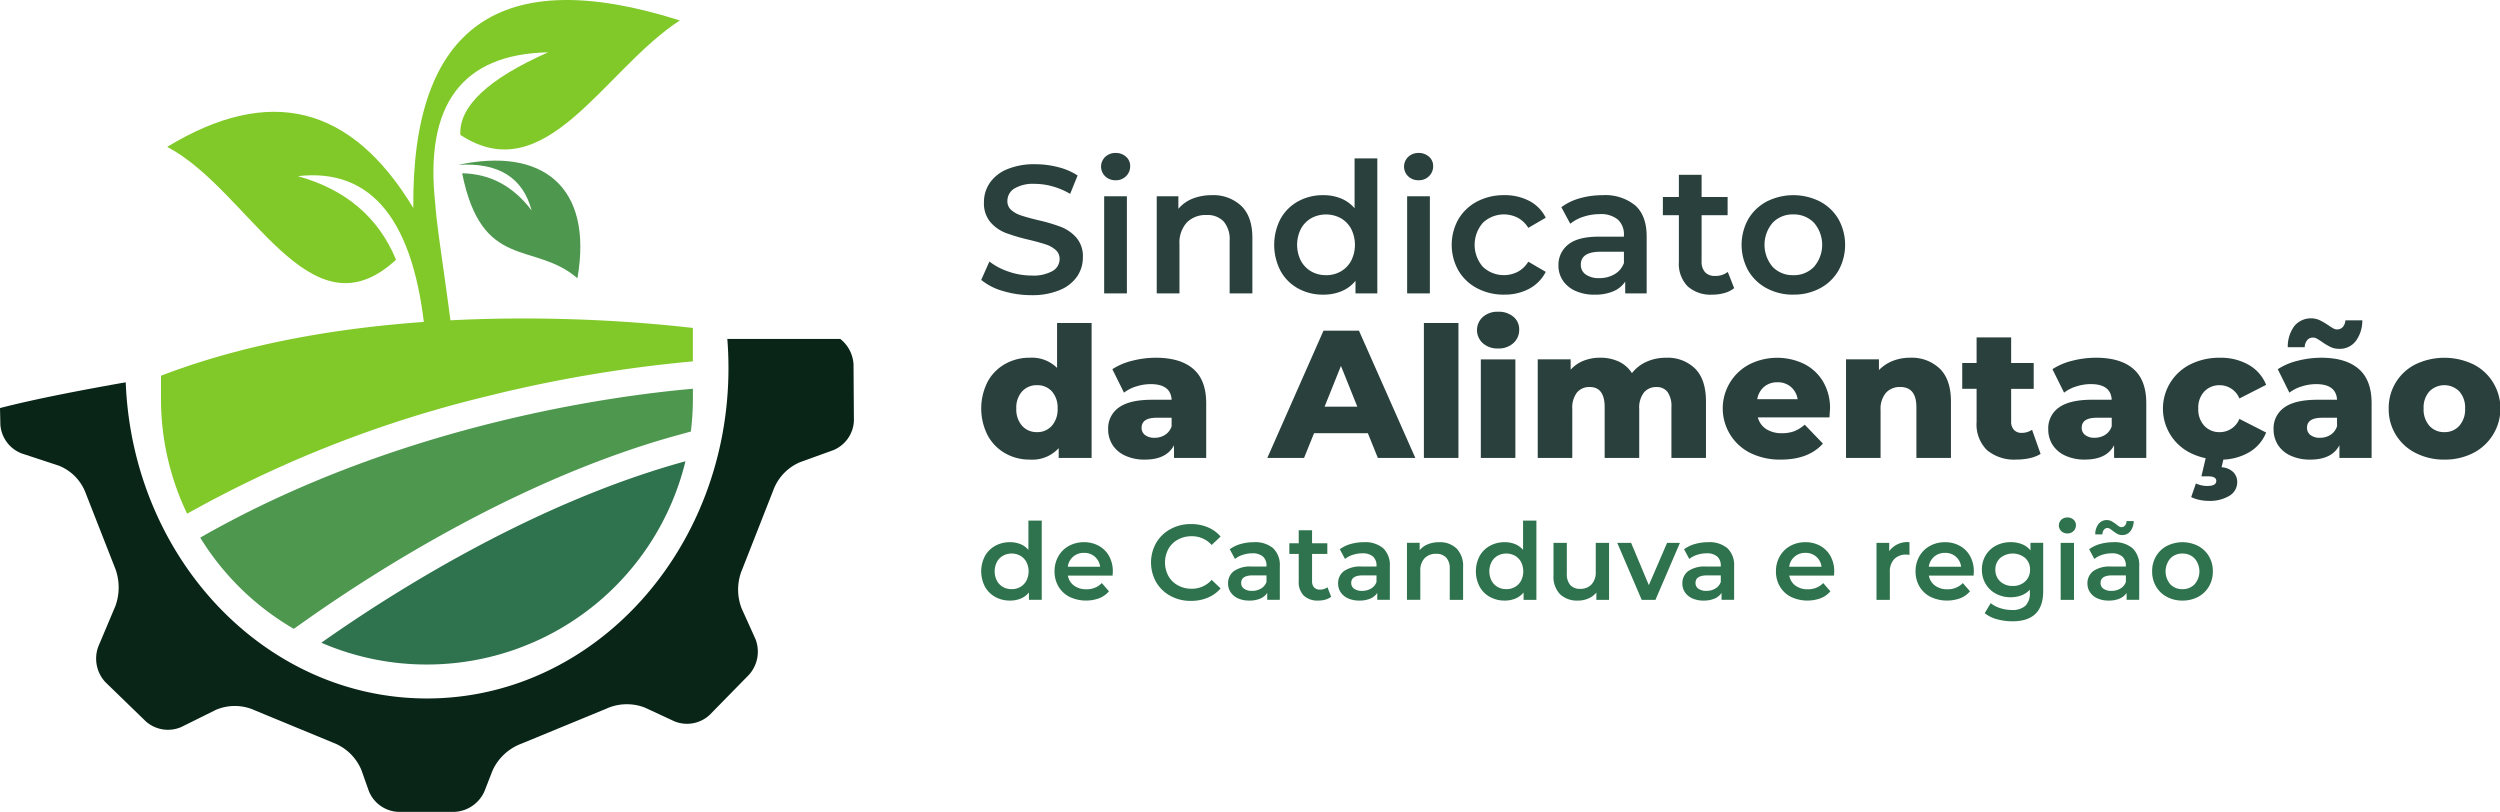
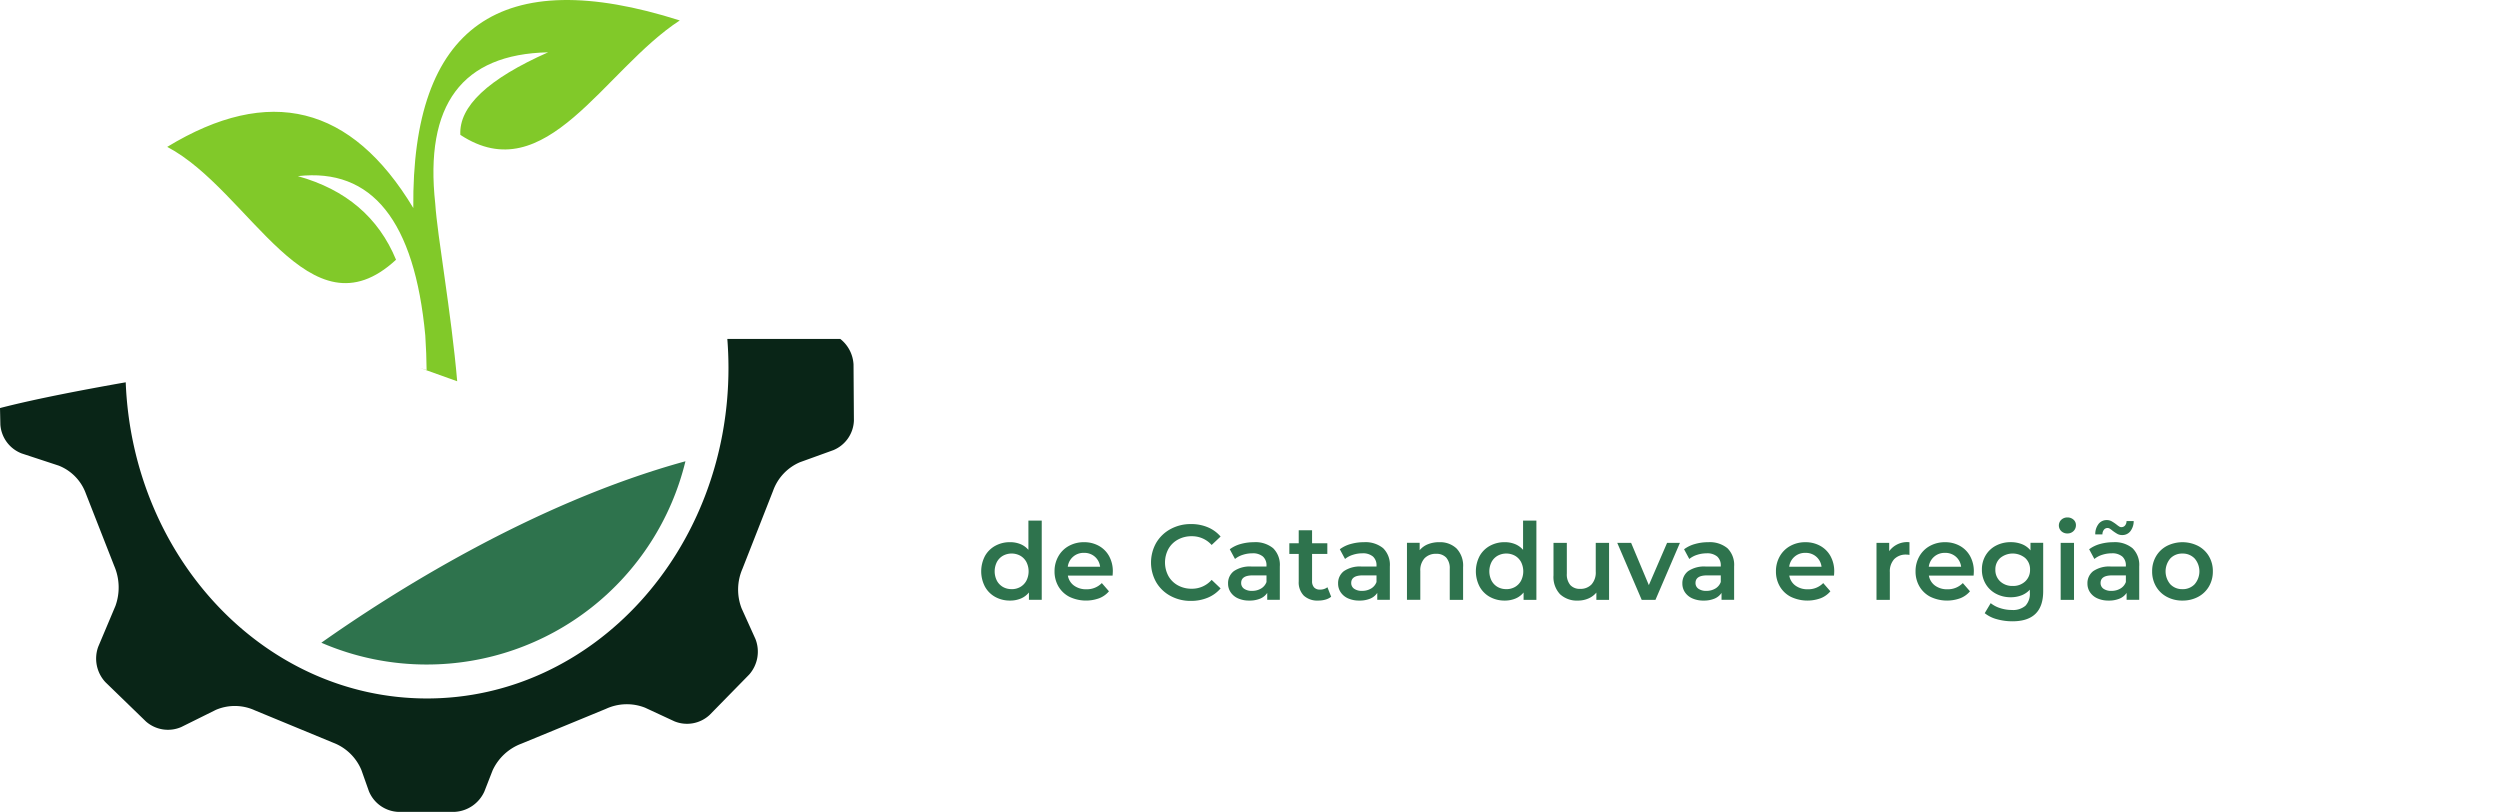
<svg xmlns="http://www.w3.org/2000/svg" width="460" height="149.386" viewBox="0 0 460 149.386">
  <g id="Camada_x0020_1" transform="translate(0 -0.007)">
    <path id="Caminho_3482" data-name="Caminho 3482" d="M5473.484,2881.1v14.57h-2.356v-1.355a3.793,3.793,0,0,1-1.5,1.119,5.066,5.066,0,0,1-1.974.373,5.526,5.526,0,0,1-2.72-.667,4.8,4.8,0,0,1-1.9-1.9,6.1,6.1,0,0,1,0-5.626,4.809,4.809,0,0,1,1.9-1.885,5.526,5.526,0,0,1,2.72-.667,4.989,4.989,0,0,1,1.905.354,3.834,3.834,0,0,1,1.473,1.06v-5.38h2.454Zm-5.538,12.606a3.157,3.157,0,0,0,1.591-.4,2.907,2.907,0,0,0,1.119-1.149,3.82,3.82,0,0,0,0-3.456,2.907,2.907,0,0,0-1.119-1.148,3.341,3.341,0,0,0-3.182,0,2.909,2.909,0,0,0-1.119,1.148,3.828,3.828,0,0,0,0,3.456,2.915,2.915,0,0,0,1.119,1.149A3.16,3.16,0,0,0,5467.946,2893.7Zm18.615-3.22c0,.17-.012.412-.039.727h-8.228a2.85,2.85,0,0,0,1.129,1.836,3.7,3.7,0,0,0,2.268.677,3.823,3.823,0,0,0,2.848-1.139l1.315,1.512a4.424,4.424,0,0,1-1.787,1.276,7.08,7.08,0,0,1-5.478-.255,4.954,4.954,0,0,1-2.032-1.915,5.414,5.414,0,0,1-.716-2.778,5.483,5.483,0,0,1,.7-2.759,4.938,4.938,0,0,1,1.935-1.915,5.638,5.638,0,0,1,2.788-.687,5.5,5.5,0,0,1,2.739.677,4.793,4.793,0,0,1,1.885,1.9,5.77,5.77,0,0,1,.677,2.838Zm-5.3-3.456a2.9,2.9,0,0,0-2.984,2.553h5.949a2.892,2.892,0,0,0-.962-1.846A2.926,2.926,0,0,0,5481.26,2887.029Zm19.675,8.836a7.741,7.741,0,0,1-3.76-.913,6.729,6.729,0,0,1-2.63-2.523,7.366,7.366,0,0,1,.01-7.265,6.8,6.8,0,0,1,2.641-2.523,7.739,7.739,0,0,1,3.76-.913,7.838,7.838,0,0,1,3.083.589,6.293,6.293,0,0,1,2.356,1.708l-1.649,1.551a4.811,4.811,0,0,0-3.672-1.61,5.148,5.148,0,0,0-2.533.619,4.455,4.455,0,0,0-1.748,1.718,5.265,5.265,0,0,0,0,4.987,4.454,4.454,0,0,0,1.748,1.718,5.151,5.151,0,0,0,2.533.618,4.784,4.784,0,0,0,3.672-1.63l1.649,1.571a6.263,6.263,0,0,1-2.366,1.708,7.908,7.908,0,0,1-3.093.589Zm11.586-10.8a5.112,5.112,0,0,1,3.544,1.109,4.289,4.289,0,0,1,1.227,3.348v6.146h-2.317v-1.276a2.86,2.86,0,0,1-1.286,1.051,5.032,5.032,0,0,1-2.013.363,4.929,4.929,0,0,1-2.062-.4,3.188,3.188,0,0,1-1.365-1.119,2.841,2.841,0,0,1-.481-1.62,2.776,2.776,0,0,1,1.05-2.268,5.217,5.217,0,0,1,3.309-.854h2.71v-.157a2.149,2.149,0,0,0-.658-1.689,2.846,2.846,0,0,0-1.954-.589,5.638,5.638,0,0,0-1.738.275,4.275,4.275,0,0,0-1.443.766l-.962-1.787a5.951,5.951,0,0,1,1.983-.962,8.83,8.83,0,0,1,2.455-.334Zm-.334,8.954a3.169,3.169,0,0,0,1.64-.422,2.3,2.3,0,0,0,1.012-1.208v-1.218H5512.3q-2.121,0-2.121,1.394a1.25,1.25,0,0,0,.531,1.06,2.427,2.427,0,0,0,1.472.393Zm14.55,1.08a2.881,2.881,0,0,1-1.05.53,4.72,4.72,0,0,1-1.306.177,3.7,3.7,0,0,1-2.67-.9,3.475,3.475,0,0,1-.942-2.631v-5.046h-1.728v-1.963h1.728v-2.4h2.455v2.4h2.808v1.963h-2.808v4.988a1.662,1.662,0,0,0,.373,1.168,1.4,1.4,0,0,0,1.08.4,2.152,2.152,0,0,0,1.374-.432l.688,1.748Zm6.029-10.034a5.112,5.112,0,0,1,3.544,1.109,4.291,4.291,0,0,1,1.227,3.348v6.146h-2.316v-1.276a2.863,2.863,0,0,1-1.286,1.051,5.03,5.03,0,0,1-2.013.363,4.932,4.932,0,0,1-2.062-.4,3.186,3.186,0,0,1-1.364-1.119,2.838,2.838,0,0,1-.482-1.62,2.775,2.775,0,0,1,1.051-2.268,5.216,5.216,0,0,1,3.308-.854h2.709v-.157a2.149,2.149,0,0,0-.657-1.689,2.846,2.846,0,0,0-1.954-.589,5.633,5.633,0,0,0-1.737.275,4.273,4.273,0,0,0-1.443.766l-.962-1.787a5.951,5.951,0,0,1,1.983-.962A8.829,8.829,0,0,1,5532.766,2885.065Zm-.334,8.954a3.165,3.165,0,0,0,1.639-.422,2.3,2.3,0,0,0,1.011-1.208v-1.218h-2.533q-2.12,0-2.121,1.394a1.25,1.25,0,0,0,.531,1.06,2.429,2.429,0,0,0,1.473.393Zm14.2-8.954a4.383,4.383,0,0,1,3.181,1.159,4.571,4.571,0,0,1,1.2,3.437v6.009h-2.455v-5.695a2.943,2.943,0,0,0-.647-2.072,2.4,2.4,0,0,0-1.846-.7,2.833,2.833,0,0,0-2.14.815,3.249,3.249,0,0,0-.785,2.347v5.3h-2.455v-10.485h2.336v1.355a3.838,3.838,0,0,1,1.532-1.1,5.509,5.509,0,0,1,2.082-.373Zm17.869-3.966v14.57h-2.356v-1.355a3.789,3.789,0,0,1-1.5,1.119,5.066,5.066,0,0,1-1.974.373,5.525,5.525,0,0,1-2.719-.667,4.8,4.8,0,0,1-1.9-1.9,6.1,6.1,0,0,1,0-5.626,4.814,4.814,0,0,1,1.9-1.885,5.528,5.528,0,0,1,2.719-.667,4.987,4.987,0,0,1,1.905.354,3.825,3.825,0,0,1,1.472,1.06v-5.38h2.455Zm-5.537,12.606a3.157,3.157,0,0,0,1.59-.4,2.9,2.9,0,0,0,1.119-1.149,3.824,3.824,0,0,0,0-3.456,2.907,2.907,0,0,0-1.119-1.148,3.34,3.34,0,0,0-3.181,0,2.909,2.909,0,0,0-1.119,1.148,3.828,3.828,0,0,0,0,3.456,2.915,2.915,0,0,0,1.119,1.149A3.157,3.157,0,0,0,5558.96,2893.7Zm18.909-8.521v10.485h-2.337v-1.335a3.906,3.906,0,0,1-1.473,1.09,4.735,4.735,0,0,1-1.9.383,4.556,4.556,0,0,1-3.308-1.168,4.609,4.609,0,0,1-1.208-3.466v-5.989h2.454v5.655a3.036,3.036,0,0,0,.638,2.111,2.337,2.337,0,0,0,1.816.7,2.752,2.752,0,0,0,2.091-.815,3.276,3.276,0,0,0,.775-2.346v-5.3h2.455Zm13.038,0-4.5,10.485h-2.533l-4.5-10.485h2.553l3.26,7.776,3.357-7.776Zm5.2-.118a5.112,5.112,0,0,1,3.544,1.109,4.291,4.291,0,0,1,1.227,3.348v6.146h-2.317v-1.276a2.859,2.859,0,0,1-1.286,1.051,5.029,5.029,0,0,1-2.013.363,4.933,4.933,0,0,1-2.062-.4,3.189,3.189,0,0,1-1.364-1.119,2.841,2.841,0,0,1-.481-1.62,2.776,2.776,0,0,1,1.05-2.268,5.219,5.219,0,0,1,3.309-.854h2.709v-.157a2.149,2.149,0,0,0-.657-1.689,2.846,2.846,0,0,0-1.954-.589,5.638,5.638,0,0,0-1.738.275,4.275,4.275,0,0,0-1.443.766l-.962-1.787a5.951,5.951,0,0,1,1.983-.962A8.829,8.829,0,0,1,5596.111,2885.065Zm-.334,8.954a3.169,3.169,0,0,0,1.64-.422,2.3,2.3,0,0,0,1.011-1.208v-1.218H5595.9q-2.121,0-2.121,1.394a1.25,1.25,0,0,0,.531,1.06,2.43,2.43,0,0,0,1.473.393Zm23.524-3.534q0,.255-.04.727h-8.227a2.852,2.852,0,0,0,1.129,1.836,3.7,3.7,0,0,0,2.268.677,3.822,3.822,0,0,0,2.847-1.139l1.316,1.512a4.431,4.431,0,0,1-1.787,1.276,7.082,7.082,0,0,1-5.479-.255,4.947,4.947,0,0,1-2.032-1.915,5.405,5.405,0,0,1-.717-2.778,5.485,5.485,0,0,1,.7-2.759,4.943,4.943,0,0,1,1.934-1.914,5.642,5.642,0,0,1,2.788-.687,5.5,5.5,0,0,1,2.74.677,4.8,4.8,0,0,1,1.885,1.9,5.776,5.776,0,0,1,.677,2.838Zm-5.3-3.456a2.9,2.9,0,0,0-2.985,2.553h5.95a2.894,2.894,0,0,0-.962-1.846A2.926,2.926,0,0,0,5614,2887.029Zm15.415-.314a4.091,4.091,0,0,1,3.731-1.649v2.337a3.114,3.114,0,0,0-.569-.059,2.964,2.964,0,0,0-2.238.834,3.328,3.328,0,0,0-.805,2.406v5.086h-2.455v-10.485h2.337v1.531Zm15.571,3.77q0,.255-.039.727h-8.228a2.851,2.851,0,0,0,1.129,1.836,3.7,3.7,0,0,0,2.268.677,3.823,3.823,0,0,0,2.847-1.139l1.316,1.512a4.431,4.431,0,0,1-1.787,1.276,7.082,7.082,0,0,1-5.479-.255,4.95,4.95,0,0,1-2.032-1.915,5.405,5.405,0,0,1-.717-2.778,5.485,5.485,0,0,1,.7-2.759,4.942,4.942,0,0,1,1.935-1.914,5.637,5.637,0,0,1,2.788-.687,5.5,5.5,0,0,1,2.74.677,4.8,4.8,0,0,1,1.885,1.9,5.776,5.776,0,0,1,.677,2.838Zm-5.3-3.456a2.9,2.9,0,0,0-2.985,2.553h5.95a2.894,2.894,0,0,0-.962-1.846A2.926,2.926,0,0,0,5639.683,2887.029Zm18.065-1.846v8.895q0,5.537-5.655,5.538a10.491,10.491,0,0,1-2.867-.383,6.088,6.088,0,0,1-2.238-1.109l1.1-1.846a5.253,5.253,0,0,0,1.738.913,6.8,6.8,0,0,0,2.131.343,3.517,3.517,0,0,0,2.533-.785,3.208,3.208,0,0,0,.8-2.4v-.55a4.031,4.031,0,0,1-1.531,1.041,5.393,5.393,0,0,1-1.983.353,5.685,5.685,0,0,1-2.7-.638,4.8,4.8,0,0,1-1.905-1.8,5.043,5.043,0,0,1-.7-2.651,4.992,4.992,0,0,1,.7-2.641,4.748,4.748,0,0,1,1.905-1.777,5.755,5.755,0,0,1,2.7-.628,5.536,5.536,0,0,1,2.072.373,3.817,3.817,0,0,1,1.561,1.139v-1.394h2.336Zm-5.6,7.933a3.218,3.218,0,0,0,2.287-.834,2.833,2.833,0,0,0,.893-2.17,2.778,2.778,0,0,0-.893-2.14,3.612,3.612,0,0,0-4.595,0,2.78,2.78,0,0,0-.893,2.14,2.834,2.834,0,0,0,.893,2.17A3.246,3.246,0,0,0,5652.152,2893.116Zm8.816-7.933h2.454v10.485h-2.454Zm1.236-1.728a1.579,1.579,0,0,1-1.119-.422,1.449,1.449,0,0,1,0-2.1,1.578,1.578,0,0,1,1.119-.422,1.619,1.619,0,0,1,1.119.4,1.3,1.3,0,0,1,.452,1.011,1.48,1.48,0,0,1-.441,1.09A1.528,1.528,0,0,1,5662.205,2883.455Zm8.444,1.61a5.112,5.112,0,0,1,3.544,1.109,4.288,4.288,0,0,1,1.228,3.348v6.146H5673.1v-1.276a2.854,2.854,0,0,1-1.286,1.05,5.026,5.026,0,0,1-2.013.363,4.933,4.933,0,0,1-2.062-.4,3.183,3.183,0,0,1-1.364-1.119,2.841,2.841,0,0,1-.481-1.62,2.776,2.776,0,0,1,1.05-2.268,5.217,5.217,0,0,1,3.309-.854h2.71v-.157a2.15,2.15,0,0,0-.658-1.689,2.845,2.845,0,0,0-1.954-.589,5.643,5.643,0,0,0-1.738.275,4.271,4.271,0,0,0-1.443.766l-.961-1.787a5.938,5.938,0,0,1,1.983-.962,8.824,8.824,0,0,1,2.455-.334Zm-.334,8.954a3.169,3.169,0,0,0,1.64-.422,2.3,2.3,0,0,0,1.012-1.207v-1.218h-2.534q-2.121,0-2.121,1.394a1.252,1.252,0,0,0,.531,1.061,2.432,2.432,0,0,0,1.473.393Zm1.965-10.27a1.767,1.767,0,0,1-.855-.2,7.908,7.908,0,0,1-.894-.589,5.2,5.2,0,0,0-.52-.383.758.758,0,0,0-.4-.128.846.846,0,0,0-.677.314,1.382,1.382,0,0,0-.285.864h-1.315a3.042,3.042,0,0,1,.6-1.915,1.862,1.862,0,0,1,1.522-.717,1.77,1.77,0,0,1,.854.2,7.852,7.852,0,0,1,.894.589,5.438,5.438,0,0,0,.521.383.765.765,0,0,0,.4.128.871.871,0,0,0,.678-.295,1.26,1.26,0,0,0,.285-.824h1.316a3.054,3.054,0,0,1-.609,1.865A1.843,1.843,0,0,1,5672.279,2883.75Zm11.094,12.057a5.953,5.953,0,0,1-2.867-.687,5.007,5.007,0,0,1-1.993-1.914,5.4,5.4,0,0,1-.716-2.779,5.349,5.349,0,0,1,.716-2.768,5.031,5.031,0,0,1,1.993-1.905,6.361,6.361,0,0,1,5.753,0,5.023,5.023,0,0,1,1.993,1.905,5.345,5.345,0,0,1,.717,2.768,5.4,5.4,0,0,1-.717,2.779,5,5,0,0,1-1.993,1.914A5.989,5.989,0,0,1,5683.373,2895.806Zm0-2.1a3,3,0,0,0,2.238-.9,3.636,3.636,0,0,0,0-4.752,3,3,0,0,0-2.238-.9,2.969,2.969,0,0,0-2.229.9,3.67,3.67,0,0,0,0,4.752A2.97,2.97,0,0,0,5683.373,2893.705Z" transform="translate(-5281.805 -2785.294)" fill="#2e734d" />
-     <path id="Caminho_3483" data-name="Caminho 3483" d="M5471.576,877.619a17.874,17.874,0,0,1-5.237-.769,10.933,10.933,0,0,1-4-2.041l1.506-3.38a11.866,11.866,0,0,0,3.53,1.857,12.836,12.836,0,0,0,4.2.72,7.257,7.257,0,0,0,3.9-.837,2.535,2.535,0,0,0,1.288-2.209,2.14,2.14,0,0,0-.719-1.656,5.048,5.048,0,0,0-1.824-1.021q-1.1-.368-3.012-.837a35.134,35.134,0,0,1-4.333-1.272,7.127,7.127,0,0,1-2.844-1.991,5.364,5.364,0,0,1-1.188-3.664,6.25,6.25,0,0,1,1.054-3.53,7.139,7.139,0,0,1,3.179-2.527,12.88,12.88,0,0,1,5.2-.937,16.811,16.811,0,0,1,4.216.535,11.662,11.662,0,0,1,3.581,1.539l-1.372,3.38a13.522,13.522,0,0,0-3.212-1.372,12.015,12.015,0,0,0-3.246-.468,6.78,6.78,0,0,0-3.832.87,2.683,2.683,0,0,0-1.255,2.309,2.088,2.088,0,0,0,.72,1.64,5.193,5.193,0,0,0,1.823,1q1.105.368,3.012.837a31.662,31.662,0,0,1,4.283,1.255,7.328,7.328,0,0,1,2.861,1.991,5.247,5.247,0,0,1,1.188,3.614,6.168,6.168,0,0,1-1.054,3.514,7.174,7.174,0,0,1-3.2,2.51,13.006,13.006,0,0,1-5.22.937Zm13.385-18.2h4.183v17.87h-4.183Zm2.108-2.945a2.687,2.687,0,0,1-1.908-.72,2.468,2.468,0,0,1,0-3.581,2.687,2.687,0,0,1,1.908-.72,2.764,2.764,0,0,1,1.907.686,2.213,2.213,0,0,1,.77,1.723,2.523,2.523,0,0,1-.753,1.857,2.6,2.6,0,0,1-1.924.753Zm17.7,2.744a7.466,7.466,0,0,1,5.421,1.974q2.041,1.975,2.042,5.857v10.24h-4.183v-9.7a5.019,5.019,0,0,0-1.1-3.53,4.084,4.084,0,0,0-3.146-1.188,4.828,4.828,0,0,0-3.647,1.389,5.535,5.535,0,0,0-1.339,4v9.035h-4.183v-17.87h3.982v2.309a6.544,6.544,0,0,1,2.61-1.874,9.4,9.4,0,0,1,3.547-.636Zm30.452-6.76v24.83h-4.016v-2.309a6.478,6.478,0,0,1-2.561,1.908,8.643,8.643,0,0,1-3.363.636,9.418,9.418,0,0,1-4.635-1.138,8.181,8.181,0,0,1-3.229-3.229,10.4,10.4,0,0,1,0-9.588,8.212,8.212,0,0,1,3.229-3.212,9.418,9.418,0,0,1,4.635-1.138,8.492,8.492,0,0,1,3.246.6,6.535,6.535,0,0,1,2.51,1.807v-9.169h4.183Zm-9.437,21.484a5.38,5.38,0,0,0,2.71-.686,4.961,4.961,0,0,0,1.908-1.958,6.522,6.522,0,0,0,0-5.89,4.951,4.951,0,0,0-1.908-1.957,5.7,5.7,0,0,0-5.421,0,4.956,4.956,0,0,0-1.908,1.957,6.522,6.522,0,0,0,0,5.89,4.957,4.957,0,0,0,1.908,1.958A5.38,5.38,0,0,0,5525.787,873.938Zm14.925-14.524h4.183v17.87h-4.183Zm2.108-2.945a2.687,2.687,0,0,1-1.908-.72,2.468,2.468,0,0,1,0-3.581,2.687,2.687,0,0,1,1.908-.72,2.765,2.765,0,0,1,1.908.686,2.212,2.212,0,0,1,.769,1.723,2.521,2.521,0,0,1-.753,1.857,2.6,2.6,0,0,1-1.924.753Zm15.762,21.049a10.475,10.475,0,0,1-4.986-1.171,8.593,8.593,0,0,1-3.447-3.263,9.64,9.64,0,0,1,0-9.453,8.664,8.664,0,0,1,3.43-3.246,10.455,10.455,0,0,1,5-1.171,9.637,9.637,0,0,1,4.634,1.071,6.949,6.949,0,0,1,3,3.078L5563,865.237a5.1,5.1,0,0,0-1.925-1.857,5.617,5.617,0,0,0-6.409.9,6.166,6.166,0,0,0-.016,8.132,5.641,5.641,0,0,0,6.425.9,5.107,5.107,0,0,0,1.925-1.857l3.212,1.874a7.241,7.241,0,0,1-3.028,3.1,9.446,9.446,0,0,1-4.6,1.087Zm18.07-18.3a8.714,8.714,0,0,1,6.04,1.891q2.092,1.89,2.092,5.706v10.474h-3.949v-2.175a4.866,4.866,0,0,1-2.192,1.79,8.563,8.563,0,0,1-3.43.619,8.4,8.4,0,0,1-3.514-.686,5.425,5.425,0,0,1-2.326-1.907,4.838,4.838,0,0,1-.82-2.761,4.733,4.733,0,0,1,1.79-3.865q1.791-1.456,5.639-1.456h4.618v-.268a3.662,3.662,0,0,0-1.121-2.878,4.851,4.851,0,0,0-3.33-1,9.611,9.611,0,0,0-2.962.468,7.271,7.271,0,0,0-2.459,1.305l-1.64-3.045a10.151,10.151,0,0,1,3.379-1.64,15.043,15.043,0,0,1,4.183-.569Zm-.569,15.26a5.4,5.4,0,0,0,2.795-.72,3.918,3.918,0,0,0,1.723-2.058v-2.075h-4.317q-3.614,0-3.614,2.376a2.133,2.133,0,0,0,.9,1.807,4.145,4.145,0,0,0,2.51.669Zm24.8,1.84a4.915,4.915,0,0,1-1.79.9,8.071,8.071,0,0,1-2.226.3,6.313,6.313,0,0,1-4.551-1.539,5.927,5.927,0,0,1-1.606-4.484v-8.6h-2.945v-3.347h2.945v-4.083h4.183v4.083h4.786V862.9h-4.786v8.5a2.826,2.826,0,0,0,.636,1.991,2.385,2.385,0,0,0,1.84.686,3.675,3.675,0,0,0,2.343-.736Zm10.876,1.2a10.137,10.137,0,0,1-4.886-1.171,8.535,8.535,0,0,1-3.4-3.263,9.755,9.755,0,0,1,0-9.453,8.578,8.578,0,0,1,3.4-3.246,10.846,10.846,0,0,1,9.806,0,8.571,8.571,0,0,1,3.4,3.246,9.755,9.755,0,0,1,0,9.453,8.539,8.539,0,0,1-3.4,3.263A10.211,10.211,0,0,1,5611.755,877.519Zm0-3.581a5.108,5.108,0,0,0,3.815-1.54,6.2,6.2,0,0,0,0-8.1,5.11,5.11,0,0,0-3.815-1.539,5.056,5.056,0,0,0-3.8,1.539,6.249,6.249,0,0,0,0,8.1A5.054,5.054,0,0,0,5611.755,873.938Z" transform="translate(-5281.795 -823.3)" fill="#29403c" />
-     <path id="Caminho_3484" data-name="Caminho 3484" d="M5482.7,1737.455v24.83h-6.056v-1.807a6.564,6.564,0,0,1-5.321,2.108,9.022,9.022,0,0,1-4.518-1.155,8.347,8.347,0,0,1-3.229-3.3,10.887,10.887,0,0,1,0-9.889,8.257,8.257,0,0,1,3.229-3.263,9.12,9.12,0,0,1,4.518-1.138,6.582,6.582,0,0,1,5.02,1.874v-8.266h6.357Zm-10.039,20.079a3.537,3.537,0,0,0,2.71-1.155,4.518,4.518,0,0,0,1.071-3.2,4.454,4.454,0,0,0-1.054-3.146,3.549,3.549,0,0,0-2.728-1.138,3.6,3.6,0,0,0-2.744,1.138,4.408,4.408,0,0,0-1.071,3.146,4.518,4.518,0,0,0,1.071,3.2A3.576,3.576,0,0,0,5472.662,1757.533Zm21.852-13.687q4.518,0,6.894,2.058t2.376,6.308v10.073h-5.923v-2.343q-1.372,2.644-5.354,2.644a8.383,8.383,0,0,1-3.648-.736,5.411,5.411,0,0,1-2.326-1.991,5.274,5.274,0,0,1-.786-2.861,4.643,4.643,0,0,1,1.974-4q1.975-1.422,6.09-1.422h3.614q-.167-2.878-3.848-2.878a8.819,8.819,0,0,0-2.643.418,7.04,7.04,0,0,0-2.275,1.154l-2.142-4.317a11.871,11.871,0,0,1,3.664-1.556,17.408,17.408,0,0,1,4.333-.552Zm-.234,14.724a3.518,3.518,0,0,0,1.941-.536,2.98,2.98,0,0,0,1.2-1.573v-1.573h-2.744q-2.778,0-2.778,1.84a1.619,1.619,0,0,0,.636,1.339A2.736,2.736,0,0,0,5494.279,1758.571Zm39.253-.837h-9.905l-1.841,4.551h-6.759l10.34-23.425h6.525l10.374,23.425h-6.894Zm-1.941-4.886-3.012-7.5-3.012,7.5Zm12.248-15.394h6.358v24.83h-6.358Zm10.474,6.693h6.358v18.138h-6.358Zm3.18-2.008a4.025,4.025,0,0,1-2.811-.97,3.246,3.246,0,0,1,0-4.819,4.025,4.025,0,0,1,2.811-.97,4.162,4.162,0,0,1,2.811.92,2.969,2.969,0,0,1,1.071,2.359,3.242,3.242,0,0,1-1.071,2.493,3.984,3.984,0,0,1-2.811.988Zm30.92,1.707a7.18,7.18,0,0,1,5.338,2.008q1.991,2.008,1.991,6.057v10.374h-6.358v-9.337a4.491,4.491,0,0,0-.72-2.811,2.441,2.441,0,0,0-2.024-.9,2.9,2.9,0,0,0-2.309,1,4.552,4.552,0,0,0-.87,3.046v9H5577.1v-9.337q0-3.714-2.744-3.714a2.942,2.942,0,0,0-2.342,1,4.555,4.555,0,0,0-.87,3.046v9h-6.358v-18.138h6.057v1.907a6.371,6.371,0,0,1,2.393-1.656,8.124,8.124,0,0,1,3.028-.552,7.982,7.982,0,0,1,3.413.7,5.8,5.8,0,0,1,2.443,2.142,7.029,7.029,0,0,1,2.71-2.108A8.644,8.644,0,0,1,5588.413,1743.846Zm30.151,9.4q0,.066-.1,1.573h-13.185a3.694,3.694,0,0,0,1.556,2.158,5.2,5.2,0,0,0,2.895.753,6.276,6.276,0,0,0,2.259-.368,6.672,6.672,0,0,0,1.924-1.2l3.347,3.48q-2.644,2.945-7.73,2.945a12.343,12.343,0,0,1-5.589-1.2,9.157,9.157,0,0,1-.2-16.33,11.419,11.419,0,0,1,10.039-.084,8.532,8.532,0,0,1,3.5,3.246,9.528,9.528,0,0,1,1.288,5.036Zm-9.671-4.886a3.669,3.669,0,0,0-2.459.837,3.776,3.776,0,0,0-1.255,2.275h7.429a3.773,3.773,0,0,0-1.255-2.275,3.669,3.669,0,0,0-2.459-.837Zm24.428-4.518a7.453,7.453,0,0,1,5.438,2.008q2.058,2.008,2.059,6.057v10.374h-6.358v-9.337q0-3.714-2.978-3.714a3.4,3.4,0,0,0-2.627,1.07,4.6,4.6,0,0,0-.987,3.213v8.768h-6.358v-18.138h6.058v1.974a7.194,7.194,0,0,1,2.543-1.69,8.607,8.607,0,0,1,3.212-.586Zm23.994,17.7a6.409,6.409,0,0,1-1.957.77,10.877,10.877,0,0,1-2.46.268,7.813,7.813,0,0,1-5.455-1.74,6.674,6.674,0,0,1-1.907-5.187v-6.09h-2.644v-4.752h2.644V1740.1h6.358v4.718h4.149v4.752h-4.149v6.023a2.136,2.136,0,0,0,.518,1.523,1.815,1.815,0,0,0,1.389.552,3.367,3.367,0,0,0,1.941-.569l1.573,4.451Zm10.173-17.7q4.518,0,6.894,2.058t2.376,6.308v10.073h-5.923v-2.342q-1.372,2.644-5.354,2.644a8.385,8.385,0,0,1-3.648-.736,5.411,5.411,0,0,1-2.325-1.991,5.274,5.274,0,0,1-.786-2.861,4.642,4.642,0,0,1,1.974-4q1.974-1.423,6.09-1.422h3.614q-.167-2.878-3.848-2.878a8.822,8.822,0,0,0-2.644.418,7.048,7.048,0,0,0-2.275,1.155l-2.141-4.317a11.861,11.861,0,0,1,3.664-1.556,17.419,17.419,0,0,1,4.333-.552Zm-.234,14.724a3.516,3.516,0,0,0,1.94-.535,2.978,2.978,0,0,0,1.205-1.573v-1.573h-2.744q-2.777,0-2.777,1.84a1.618,1.618,0,0,0,.636,1.339A2.736,2.736,0,0,0,5667.253,1758.57Zm23.056,4.016a11.752,11.752,0,0,1-5.388-1.2,9.1,9.1,0,0,1,0-16.347,11.887,11.887,0,0,1,5.388-1.188,10.291,10.291,0,0,1,5.321,1.322,7.322,7.322,0,0,1,3.179,3.664l-4.919,2.51a3.9,3.9,0,0,0-3.614-2.443,3.8,3.8,0,0,0-2.827,1.138,4.285,4.285,0,0,0-1.121,3.146,4.39,4.39,0,0,0,1.121,3.2,3.774,3.774,0,0,0,2.827,1.155,3.9,3.9,0,0,0,3.614-2.443l4.919,2.51a7.322,7.322,0,0,1-3.179,3.664,10.29,10.29,0,0,1-5.321,1.322Zm-2.108,7.6a7.8,7.8,0,0,1-1.724-.2,5.991,5.991,0,0,1-1.456-.5l.871-2.51a4.85,4.85,0,0,0,2.074.469q1.673,0,1.673-.937,0-.837-1.505-.837H5686.9l.87-3.681h3.313l-.469,2.008a3.4,3.4,0,0,1,2.175.92,2.536,2.536,0,0,1,.7,1.791,2.894,2.894,0,0,1-1.439,2.543A6.965,6.965,0,0,1,5688.2,1770.182Zm20.747-26.336q4.518,0,6.894,2.058t2.376,6.308v10.073h-5.923v-2.342q-1.372,2.644-5.354,2.644a8.383,8.383,0,0,1-3.648-.736,5.407,5.407,0,0,1-2.326-1.991,5.274,5.274,0,0,1-.786-2.861,4.643,4.643,0,0,1,1.974-4q1.975-1.423,6.09-1.422h3.614q-.167-2.878-3.848-2.878a8.819,8.819,0,0,0-2.643.418,7.038,7.038,0,0,0-2.275,1.155l-2.142-4.317a11.872,11.872,0,0,1,3.665-1.556,17.419,17.419,0,0,1,4.333-.552Zm-.234,14.724a3.521,3.521,0,0,0,1.941-.535,2.981,2.981,0,0,0,1.2-1.573v-1.573h-2.744q-2.778,0-2.778,1.84a1.619,1.619,0,0,0,.636,1.339A2.736,2.736,0,0,0,5708.714,1758.57Zm3.547-16.364a3.649,3.649,0,0,1-1.623-.351,12.482,12.482,0,0,1-1.59-.953,10.87,10.87,0,0,0-.953-.6,1.383,1.383,0,0,0-.653-.167,1.341,1.341,0,0,0-1.071.468,2.229,2.229,0,0,0-.468,1.305h-3.112a6.385,6.385,0,0,1,1.2-3.882,3.967,3.967,0,0,1,4.652-1.1,13.223,13.223,0,0,1,1.606.937,10.83,10.83,0,0,0,.954.6,1.379,1.379,0,0,0,.652.167,1.364,1.364,0,0,0,1.071-.452,2.045,2.045,0,0,0,.468-1.221h3.112a6.273,6.273,0,0,1-1.2,3.815A3.685,3.685,0,0,1,5712.261,1742.207Zm19.342,20.38a11.322,11.322,0,0,1-5.254-1.2,8.964,8.964,0,0,1-4.986-8.2,8.938,8.938,0,0,1,4.97-8.148,12.322,12.322,0,0,1,10.558,0,8.9,8.9,0,0,1,3.647,3.313,9.184,9.184,0,0,1-3.647,13.034A11.389,11.389,0,0,1,5731.6,1762.586Zm0-5.053a3.577,3.577,0,0,0,2.744-1.155,4.52,4.52,0,0,0,1.071-3.2,4.41,4.41,0,0,0-1.071-3.146,3.877,3.877,0,0,0-5.488,0,4.408,4.408,0,0,0-1.071,3.146,4.518,4.518,0,0,0,1.071,3.2A3.576,3.576,0,0,0,5731.6,1757.533Z" transform="translate(-5281.843 -1678.014)" fill="#29403c" />
    <path id="Caminho_3485" data-name="Caminho 3485" d="M1856,2567.81c-28.26,7.758-54.442,24.524-66.994,33.389a48.768,48.768,0,0,0,19.428,4.009h0a48.955,48.955,0,0,0,47.566-37.4Z" transform="translate(-1729.878 -2482.93)" fill="#2e734d" />
-     <path id="Caminho_3486" data-name="Caminho 3486" d="M1131.81,2208.276l2.179-1.54c13.241-9.351,39.755-26.219,68.558-34.128l2.324-.638a49.507,49.507,0,0,0,.372-6.065V2164.1c-14.514,1.271-54.171,6.529-90.653,27.395a49.179,49.179,0,0,0,17.219,16.781Z" transform="translate(-1077.75 -2092.564)" fill="#4d974e" />
-     <path id="Caminho_3487" data-name="Caminho 3487" d="M993.7,1780.826l.437-.038v-6.152c-13.412-1.57-60.382-5.64-97.869,8.792v4.2a48.739,48.739,0,0,0,4.813,21.188,216.3,216.3,0,0,1,54.749-21.508A249.935,249.935,0,0,1,993.7,1780.826Z" transform="translate(-866.646 -1714.285)" fill="#81c929" />
    <path id="Caminho_3488" data-name="Caminho 3488" d="M157.048,1891.516a6.415,6.415,0,0,0-2.435-4.676H133.828q.208,2.638.211,5.336c0,33.588-24.838,60.816-55.479,60.816-29.833,0-54.165-25.812-55.427-58.174-6.973,1.223-16.564,3.025-23.132,4.739l.068,3.059a6.13,6.13,0,0,0,3.921,5.292l6.812,2.241a8.693,8.693,0,0,1,4.988,5.125l5.227,13.335a10.022,10.022,0,0,1,.235,7.327l-3.178,7.538A6.371,6.371,0,0,0,19.4,1950l7.451,7.226a6.136,6.136,0,0,0,6.508,1.019l6.363-3.156a8.863,8.863,0,0,1,7.178.093l14.4,5.95a9.148,9.148,0,0,1,5.193,5.015l1.386,3.913a6.125,6.125,0,0,0,5.377,3.8H83.633a6.367,6.367,0,0,0,5.495-3.759l1.5-3.846a9.47,9.47,0,0,1,5.317-4.947L111.5,1954.9a9.143,9.143,0,0,1,7.216-.2l5.382,2.5a6.124,6.124,0,0,0,6.479-1.182l7.262-7.413a6.376,6.376,0,0,0,1.163-6.557l-2.55-5.642a9.586,9.586,0,0,1,.16-7.274l5.642-14.371a9,9,0,0,1,4.938-5.238l6.161-2.228a6.129,6.129,0,0,0,3.766-5.406l-.07-10.377Z" transform="translate(0 -1824.468)" fill="#092517" />
    <path id="Caminho_3489" data-name="Caminho 3489" d="M984.283,70.158c-1.094-12.715-3.653-26.7-4.035-32.648q-3-27.373,20.761-27.876-16.56,7.338-16.147,15.186c15.747,10.369,26.394-11.955,40.376-21.051Q975.747-11.992,976.207,38.28,959.116,9.892,930.93,27.032c15.264,8.047,26.092,35.578,42.1,20.767q-4.828-11.7-18.071-15.383,20.488-2.327,23.454,29.32.218,3.355.244,6.363-.611-.2-1.228-.394l6.849,2.453Z" transform="translate(-900.16 0)" fill="#81c929" />
-     <path id="Caminho_3490" data-name="Caminho 3490" d="M2572.156,915.709c-7.984-6.887-17.573-1.217-21.209-19.316q7.731.136,12.783,6.846-2.435-9.125-13.53-8.389C2565.671,891.513,2575.1,898.8,2572.156,915.709Z" transform="translate(-2465.909 -864.502)" fill="#4d974e" />
  </g>
</svg>